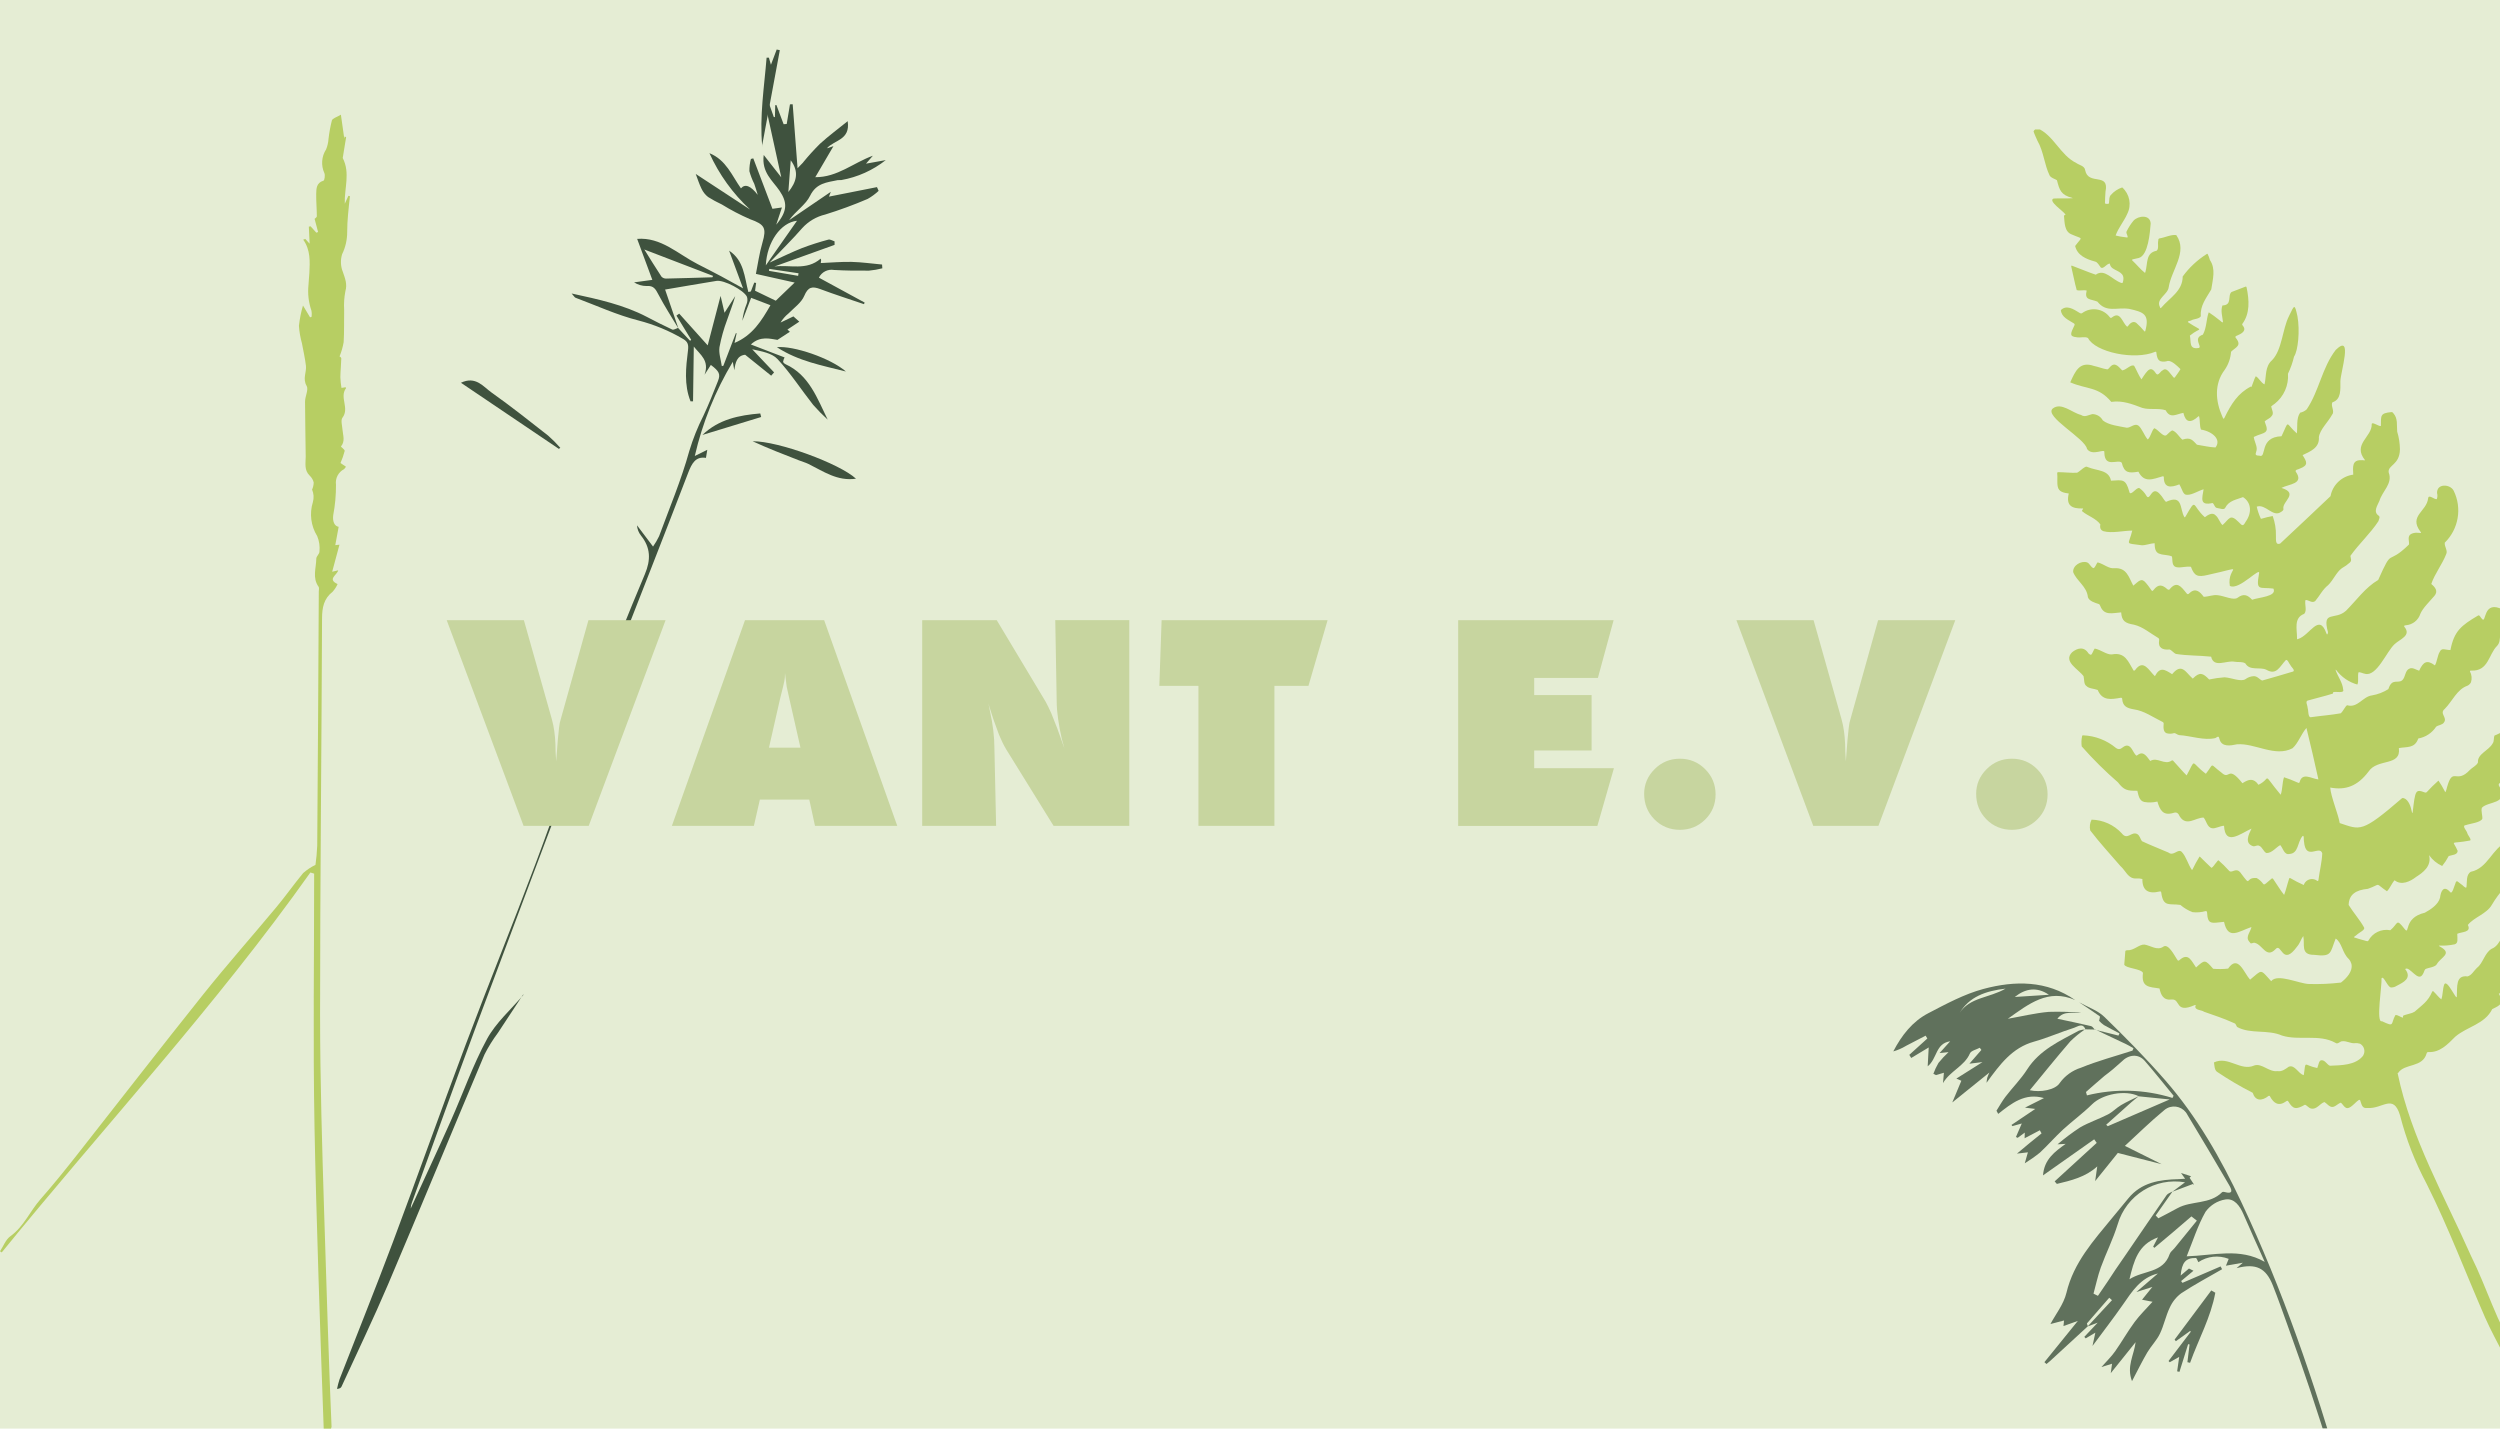
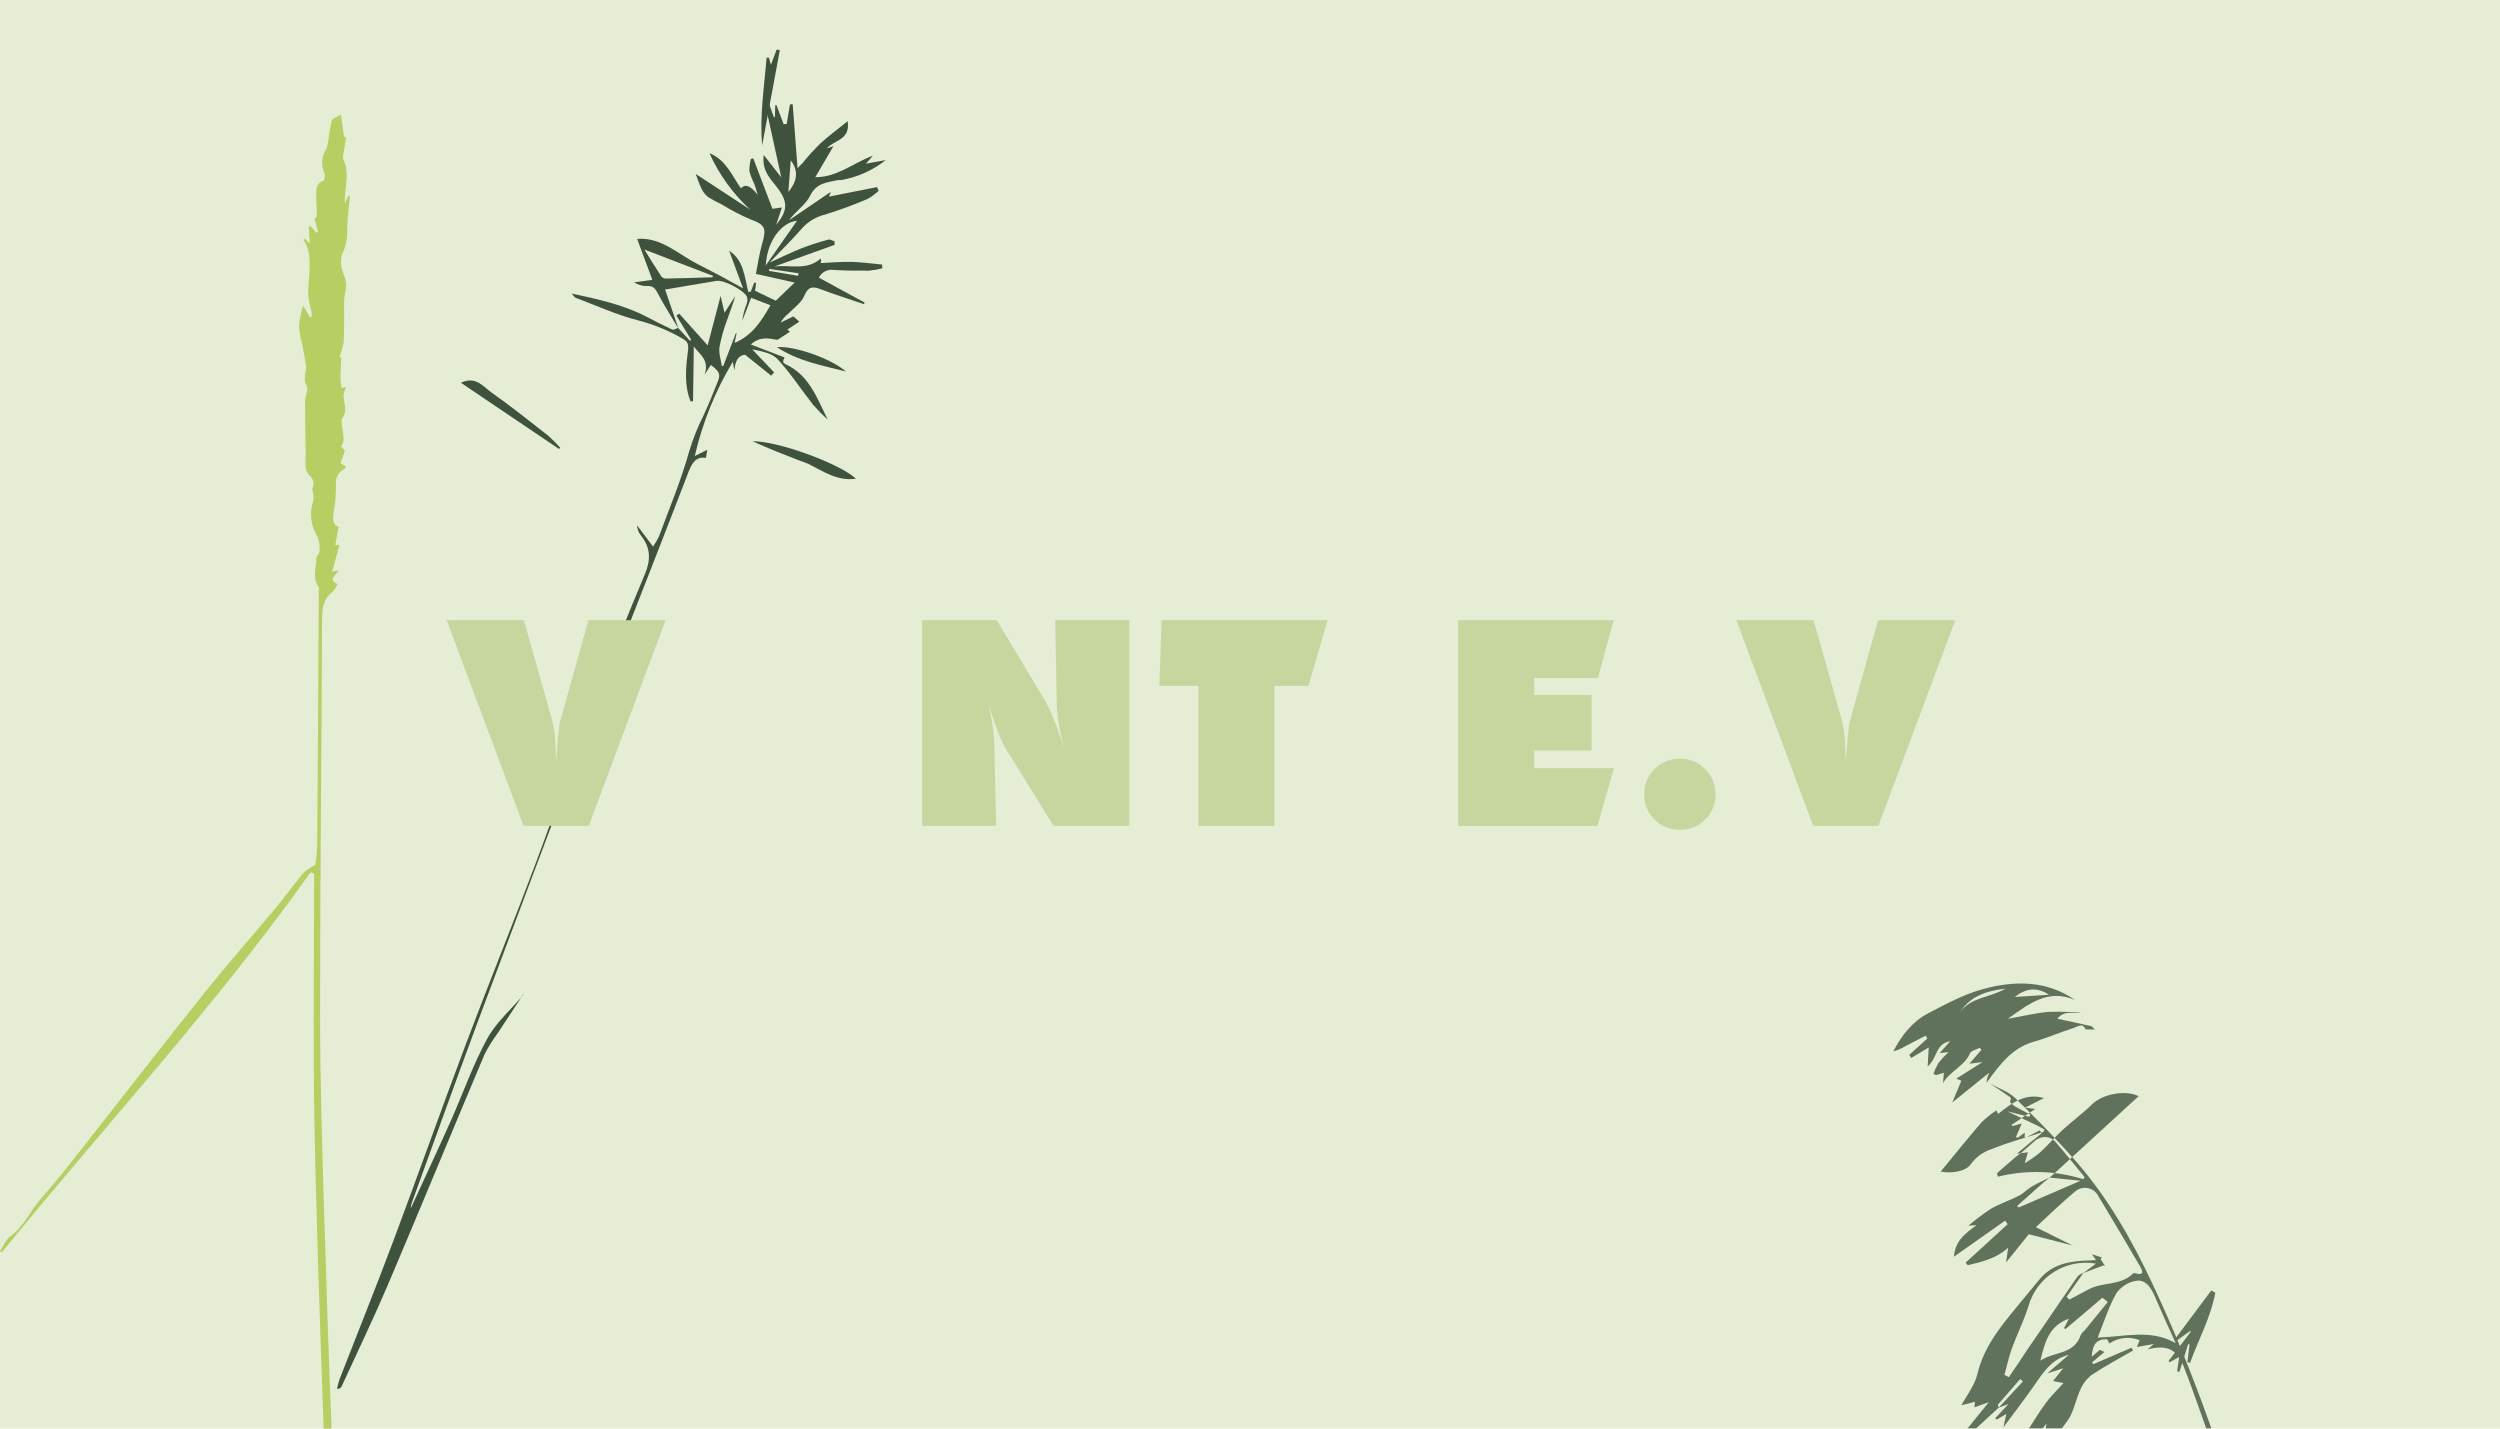
<svg xmlns="http://www.w3.org/2000/svg" id="uuid-46214460-fd3f-4e13-8844-a658a9dc25ae" width="560" height="320" viewBox="0 0 560 320">
  <defs>
    <style>.uuid-aa50686d-e401-4461-8e9c-a302bf81b5fe{fill:#b7ce63;}.uuid-cc1b2c2b-a8bf-4d5b-b5c3-1508288e6eb1{fill:#3f523e;}.uuid-da601cc8-04ad-488f-a5d7-dce00ff9d5c5{isolation:isolate;}.uuid-a6147c78-4c0d-491e-9c51-0f9424ece052{opacity:.8;}.uuid-8556a135-4946-490a-977a-631e6737cedc{fill:#c7d59f;}.uuid-6b8fad9c-b980-4841-b44b-965a2f28e9ad{clip-path:url(#uuid-641658bb-fe76-4389-8192-e64753cbb1ca);}.uuid-96766923-885e-42bf-85b9-3c9e63d399c3{fill:#e5edd4;}.uuid-dcbf1429-3952-411b-9c39-2e1ffc494d06{fill:none;}</style>
    <clipPath id="uuid-641658bb-fe76-4389-8192-e64753cbb1ca">
      <rect class="uuid-dcbf1429-3952-411b-9c39-2e1ffc494d06" x="293" y="29" width="267" height="291" />
    </clipPath>
  </defs>
  <rect class="uuid-96766923-885e-42bf-85b9-3c9e63d399c3" width="560" height="320.01" />
  <g class="uuid-6b8fad9c-b980-4841-b44b-965a2f28e9ad">
    <g id="uuid-b957bf64-edd7-4449-9bff-3a43d960d529">
      <g id="uuid-7cac6346-3365-46a4-acbf-2c397ee2839b">
        <g id="uuid-fa4409dc-3827-4abb-8f67-cfdea8aef531" class="uuid-a6147c78-4c0d-491e-9c51-0f9424ece052">
          <g id="uuid-1df5e869-1afc-4491-87da-6eaf8353793f">
-             <path id="uuid-ad179c97-8e3f-4efc-846c-f641a30f726c" class="uuid-cc1b2c2b-a8bf-4d5b-b5c3-1508288e6eb1" d="M479.06,245.54c-3.01-1.48-8.12-.46-10.42,1.81-2.04,2.01-4.39,3.72-6.51,5.66-1.79,1.65-3.39,3.5-5.17,5.16-1.09,.88-2.23,1.68-3.41,2.41l.7-2.46-2.45,.29c1.13-.94,1.99-1.67,2.86-2.39s1.77-1.43,2.65-2.14l-.39-.7-3.41,1.79,.04-1.27-1.59,1.17-.39-.18,1.31-3.03-2.11,.59-.19-.27,5.32-3.58-2.31-.29,4.26-2.14c-4.27-1.24-7.25,1.16-10.25,3.54l-.39-.71c.67-1.05,1.27-2.16,2.03-3.15,1.58-2.06,3.45-3.92,4.84-6.1,2.81-4.38,7.31-6.37,11.6-8.69,.48-.17,.97-.26,1.48-.27l-.07-.04c-1.19,.79-2.3,1.69-3.32,2.69-3.13,3.63-6.13,7.36-9.1,10.97,2.35,.54,5.74-.06,6.72-1.63,1.17-1.62,2.83-2.81,4.74-3.41,3.73-1.53,7.67-2.57,11.51-3.82,.09-.03,.12-.22,.26-.54-.53-.3-1.05-.64-1.61-.9-2.32-1.11-4.65-2.2-6.97-3.3l-.04,.05,5.26,1.31,.22-.5c-1.16-.61-2.33-1.2-3.47-1.85-.39-.28-.76-.59-1.09-.95,.05-.35,.27-.92,.14-1.02-1.51-1.09-3.07-2.1-4.62-3.14,1.91,1.07,4.14,1.8,5.66,3.27,4.72,4.58,9.33,9.27,13.64,14.21,7.11,8.15,12.43,17.49,17.02,27.24,9.35,19.82,16.38,40.49,22.52,61.5,6.53,22.33,11.91,44.98,16.11,67.86,2.51,13.64,4.51,27.38,6.43,41.12,1.73,12.38,3.17,24.79,4.49,37.22,1.19,11.2,2.04,22.43,3.05,33.65,.35,3.88,.69,7.77,1.03,11.65,.04,.5,0,1.01,0,1.51l-.66,.08c-.23-1.33-.58-2.65-.69-3.98-1.03-12.96-1.86-25.93-3.09-38.87-1-10.64-2.35-21.25-3.74-31.85-1.82-13.75-3.67-27.51-5.83-41.21-1.38-8.77-3.21-17.48-5.08-26.17-1.86-8.69-3.88-17.34-6.07-25.95-5.04-19.88-11.05-39.47-18.04-58.76-1.1-3.06-2.17-6.12-3.37-9.14-1.54-3.88-3.78-4.97-8.11-3.82l1.41-1.22-3.79,.67,.62-1.53c-2.25-.89-4.79-.61-6.8,.74-.19-.33-.37-.94-.56-.94-2.28-.03-3.14,1.01-3.4,3.93l1.86-1.57,1.01,.5-2.77,2.31,.3,.4,8.55-3.68,.33,.63c-3.06,1.77-6.19,3.43-9.13,5.37-1.13,.83-2.02,1.95-2.59,3.22-.9,1.87-1.31,3.99-2.21,5.86-.72,1.5-1.97,2.74-2.82,4.18-1.15,1.95-2.14,4-3.43,6.44-1.27-3.31,.45-5.8,.81-8.73l-5.57,6.94,.29-2.11-2.37,.74c1.2-1.37,2.25-2.36,3.06-3.52,1.51-2.15,2.81-4.46,4.37-6.57,1.14-1.55,2.55-2.9,4.01-4.53l-2.35-.46,2.31-2.86-3.58,1.14,4.83-4.16c-3.92,.96-5.81,4.06-7.88,7.03-2.07,2.97-4.28,5.83-6.78,9.21l.64-2.98-2.16,1.28-.31-.34,3-3.18c-.96,.36-1.61,.61-2.26,.85,1.82-1.96,3.64-3.93,5.46-5.89l-.62-.54c-1.66,1.9-3.33,3.8-4.97,5.72-.08,.1,.12,.43,.19,.66-2.84,2.61-5.67,5.22-8.51,7.83-.24,.22-.51,.42-.76,.63l-.47-.41,7.49-9.24-3.22,1.15c.03-.32,.07-.68,.13-1.25l-3.05,.8c1.12-2.12,2.97-4.42,3.59-7.01,1.62-6.8,6.08-11.68,10.28-16.81,1.18-1.45,2.39-2.87,3.57-4.32,2.94-3.62,7.02-4.21,11.3-4.32,.42-.01,.84-.05,1.43-.09l-.92-1.29,2.25,.73-.33,.34,.97,1.48-.15,.05-.05-.14c-1.54,.58-3.08,1.16-4.62,1.74l2.83-2.11c-6.69-1.16-13.19,2.89-15.09,9.42-1.01,3.29-2.59,6.4-3.77,9.64-.69,1.91-1.1,3.92-1.64,5.88l.99,.49c.76-1.11,1.52-2.22,2.27-3.34,.56-.83,1.1-1.68,1.66-2.52,.89-1.31,1.8-2.61,2.69-3.91,2.92-4.27,5.82-8.55,8.77-12.79,.27-.39,.88-.55,1.33-.82l-3.78,5.38,.6,.63c1.43-.75,2.86-1.48,4.27-2.26,3.15-1.74,7.26-.79,10.02-3.6,.12-.07,.27-.09,.41-.05,2.3,.63,1.72-.55,1.05-1.7-3.06-5.21-6.11-10.42-9.25-15.58-.83-1.65-2.85-2.32-4.5-1.49-.26,.13-.5,.29-.71,.48-3.12,2.57-6,5.42-8.79,7.98l8.24,4.1-9.82-2.52-5.08,6.31,.47-3.29c-2.62,2.39-5.84,3.15-9.05,3.92l-.49-.57,9.42-8.62-.57-.8-11.46,8.08c.25-3.57,2.61-5.29,5.07-7.06l-1.82,.1c1.6-1.36,3.28-2.62,5.03-3.77,1.98-1.15,4.21-1.87,6.25-2.92,1.06-.54,1.92-1.48,2.95-2.09,1.29-.76,2.67-1.36,4.01-2.03-.57,.46-1.16,.91-1.71,1.39-1.88,1.67-3.76,3.35-5.63,5.03l.35,.33,13.87-5.99-6.92-.7m28.21,37.08c-1.6-3.56-3.23-7.11-4.77-10.69-.8-1.85-2.04-3.6-4.03-3.29-1.79,.29-3.4,1.29-4.46,2.77-1.73,3.04-2.79,6.46-4.22,9.97,6.15-.2,11.86-1.97,17.48,1.24m-20.66-36.72l.25-.49c-2.15-2.61-4.24-5.26-6.46-7.81-1.47-1.69-3.66-1.43-5.23,.21-1.21,1.12-2.48,2.18-3.8,3.16-1.4,1.18-2.76,2.4-4.14,3.6l.22,.76c6.31-1.57,12.94-1.37,19.15,.57m-3.25,31.24c-4.46,1.61-5.38,5.24-6.38,9.38,3.16-2.05,7.54-1.33,9.01-5.65,.17-.51,.72-.88,1.09-1.33,1.67-2.05,3.34-4.1,5-6.15-.52-.4-.87-.67-1.22-.95-1.42,1.21-2.83,2.43-4.25,3.64-1.34,1.14-2.7,2.27-4.05,3.4l-.27-.27,1.08-2.07" />
+             <path id="uuid-ad179c97-8e3f-4efc-846c-f641a30f726c" class="uuid-cc1b2c2b-a8bf-4d5b-b5c3-1508288e6eb1" d="M479.06,245.54c-3.01-1.48-8.12-.46-10.42,1.81-2.04,2.01-4.39,3.72-6.51,5.66-1.79,1.65-3.39,3.5-5.17,5.16-1.09,.88-2.23,1.68-3.41,2.41l.7-2.46-2.45,.29c1.13-.94,1.99-1.67,2.86-2.39s1.77-1.43,2.65-2.14l-.39-.7-3.41,1.79,.04-1.27-1.59,1.17-.39-.18,1.31-3.03-2.11,.59-.19-.27,5.32-3.58-2.31-.29,4.26-2.14c-4.27-1.24-7.25,1.16-10.25,3.54l-.39-.71l-.07-.04c-1.19,.79-2.3,1.69-3.32,2.69-3.13,3.63-6.13,7.36-9.1,10.97,2.35,.54,5.74-.06,6.72-1.63,1.17-1.62,2.83-2.81,4.74-3.41,3.73-1.53,7.67-2.57,11.51-3.82,.09-.03,.12-.22,.26-.54-.53-.3-1.05-.64-1.61-.9-2.32-1.11-4.65-2.2-6.97-3.3l-.04,.05,5.26,1.31,.22-.5c-1.16-.61-2.33-1.2-3.47-1.85-.39-.28-.76-.59-1.09-.95,.05-.35,.27-.92,.14-1.02-1.51-1.09-3.07-2.1-4.62-3.14,1.91,1.07,4.14,1.8,5.66,3.27,4.72,4.58,9.33,9.27,13.64,14.21,7.11,8.15,12.43,17.49,17.02,27.24,9.35,19.82,16.38,40.49,22.52,61.5,6.53,22.33,11.91,44.98,16.11,67.86,2.51,13.64,4.51,27.38,6.43,41.12,1.73,12.38,3.17,24.79,4.49,37.22,1.19,11.2,2.04,22.43,3.05,33.65,.35,3.88,.69,7.77,1.03,11.65,.04,.5,0,1.01,0,1.51l-.66,.08c-.23-1.33-.58-2.65-.69-3.98-1.03-12.96-1.86-25.93-3.09-38.87-1-10.64-2.35-21.25-3.74-31.85-1.82-13.75-3.67-27.51-5.83-41.21-1.38-8.77-3.21-17.48-5.08-26.17-1.86-8.69-3.88-17.34-6.07-25.95-5.04-19.88-11.05-39.47-18.04-58.76-1.1-3.06-2.17-6.12-3.37-9.14-1.54-3.88-3.78-4.97-8.11-3.82l1.41-1.22-3.79,.67,.62-1.53c-2.25-.89-4.79-.61-6.8,.74-.19-.33-.37-.94-.56-.94-2.28-.03-3.14,1.01-3.4,3.93l1.86-1.57,1.01,.5-2.77,2.31,.3,.4,8.55-3.68,.33,.63c-3.06,1.77-6.19,3.43-9.13,5.37-1.13,.83-2.02,1.95-2.59,3.22-.9,1.87-1.31,3.99-2.21,5.86-.72,1.5-1.97,2.74-2.82,4.18-1.15,1.95-2.14,4-3.43,6.44-1.27-3.31,.45-5.8,.81-8.73l-5.57,6.94,.29-2.11-2.37,.74c1.2-1.37,2.25-2.36,3.06-3.52,1.51-2.15,2.81-4.46,4.37-6.57,1.14-1.55,2.55-2.9,4.01-4.53l-2.35-.46,2.31-2.86-3.58,1.14,4.83-4.16c-3.92,.96-5.81,4.06-7.88,7.03-2.07,2.97-4.28,5.83-6.78,9.21l.64-2.98-2.16,1.28-.31-.34,3-3.18c-.96,.36-1.61,.61-2.26,.85,1.82-1.96,3.64-3.93,5.46-5.89l-.62-.54c-1.66,1.9-3.33,3.8-4.97,5.72-.08,.1,.12,.43,.19,.66-2.84,2.61-5.67,5.22-8.51,7.83-.24,.22-.51,.42-.76,.63l-.47-.41,7.49-9.24-3.22,1.15c.03-.32,.07-.68,.13-1.25l-3.05,.8c1.12-2.12,2.97-4.42,3.59-7.01,1.62-6.8,6.08-11.68,10.28-16.81,1.18-1.45,2.39-2.87,3.57-4.32,2.94-3.62,7.02-4.21,11.3-4.32,.42-.01,.84-.05,1.43-.09l-.92-1.29,2.25,.73-.33,.34,.97,1.48-.15,.05-.05-.14c-1.54,.58-3.08,1.16-4.62,1.74l2.83-2.11c-6.69-1.16-13.19,2.89-15.09,9.42-1.01,3.29-2.59,6.4-3.77,9.64-.69,1.91-1.1,3.92-1.64,5.88l.99,.49c.76-1.11,1.52-2.22,2.27-3.34,.56-.83,1.1-1.68,1.66-2.52,.89-1.31,1.8-2.61,2.69-3.91,2.92-4.27,5.82-8.55,8.77-12.79,.27-.39,.88-.55,1.33-.82l-3.78,5.38,.6,.63c1.43-.75,2.86-1.48,4.27-2.26,3.15-1.74,7.26-.79,10.02-3.6,.12-.07,.27-.09,.41-.05,2.3,.63,1.72-.55,1.05-1.7-3.06-5.21-6.11-10.42-9.25-15.58-.83-1.65-2.85-2.32-4.5-1.49-.26,.13-.5,.29-.71,.48-3.12,2.57-6,5.42-8.79,7.98l8.24,4.1-9.82-2.52-5.08,6.31,.47-3.29c-2.62,2.39-5.84,3.15-9.05,3.92l-.49-.57,9.42-8.62-.57-.8-11.46,8.08c.25-3.57,2.61-5.29,5.07-7.06l-1.82,.1c1.6-1.36,3.28-2.62,5.03-3.77,1.98-1.15,4.21-1.87,6.25-2.92,1.06-.54,1.92-1.48,2.95-2.09,1.29-.76,2.67-1.36,4.01-2.03-.57,.46-1.16,.91-1.71,1.39-1.88,1.67-3.76,3.35-5.63,5.03l.35,.33,13.87-5.99-6.92-.7m28.21,37.08c-1.6-3.56-3.23-7.11-4.77-10.69-.8-1.85-2.04-3.6-4.03-3.29-1.79,.29-3.4,1.29-4.46,2.77-1.73,3.04-2.79,6.46-4.22,9.97,6.15-.2,11.86-1.97,17.48,1.24m-20.66-36.72l.25-.49c-2.15-2.61-4.24-5.26-6.46-7.81-1.47-1.69-3.66-1.43-5.23,.21-1.21,1.12-2.48,2.18-3.8,3.16-1.4,1.18-2.76,2.4-4.14,3.6l.22,.76c6.31-1.57,12.94-1.37,19.15,.57m-3.25,31.24c-4.46,1.61-5.38,5.24-6.38,9.38,3.16-2.05,7.54-1.33,9.01-5.65,.17-.51,.72-.88,1.09-1.33,1.67-2.05,3.34-4.1,5-6.15-.52-.4-.87-.67-1.22-.95-1.42,1.21-2.83,2.43-4.25,3.64-1.34,1.14-2.7,2.27-4.05,3.4l-.27-.27,1.08-2.07" />
            <path id="uuid-93c896ae-c7cb-4470-b695-b672e5bd5bc0" class="uuid-cc1b2c2b-a8bf-4d5b-b5c3-1508288e6eb1" d="M467.14,230.59c-.62-1.58-1.78-.6-2.53-.37-3.02,.95-5.94,2.26-8.99,3.11-4.92,1.37-7.65,5.12-10.64,9.22,.03-.38,.09-.75,.16-1.12,.1-.34,.26-.66,.48-1.18l-8.31,6.7,2.03-4.86-1.12-.48,5.86-3.7-2.94,.36,2.69-3.08-.36-.49c-.76,.41-1.94,.64-2.21,1.27-1.23,2.87-4.46,3.93-6.03,6.65l.2-2.32-1.77,.52-.59-.28c.31-.85,.69-1.67,1.15-2.45,.69-.85,1.44-1.66,2.25-2.41l-2.01,.21,2.38-2.64c-3.32,.48-2.87,3.87-5.04,5.61l.23-4.23-3.92,2.36-.43-.7,4.04-3.66-.38-.64c-1.46,.75-2.92,1.5-4.37,2.27-.9,.55-1.87,.97-2.88,1.26,1.88-3.61,4.31-6.72,7.83-8.55,4-2.08,8.08-4.3,12.39-5.45,7.02-1.88,14.14-1.94,20.53,2.5-6.05-2.65-10.39,.86-15.09,4.19,3.25-.57,6.18-1.29,9.15-1.55,2.45-.08,4.89-.01,7.33,.21-1.79,.24-3.86-.64-5.38,1.33,2.62,.56,5.09,1.07,7.54,1.65,.34,.08,.58,.54,.87,.82l.04-.05-2.24-.05,.07,.04Zm-8.18-7.76c-2.73-1.85-5.26-1.41-7.65,.49l7.65-.49m-20.06,4.13c2.34-3.62,6.76-3.4,10.35-5.51-4.48,.53-8.11,1.79-10.34,5.51" />
          </g>
          <path id="uuid-b3c70c22-862d-4c4a-8442-d1b3b6b3a604" class="uuid-cc1b2c2b-a8bf-4d5b-b5c3-1508288e6eb1" d="M489.98,305.12l.48-3.96-.32-.07-1.94,6.2-.52-.11,.46-3.24-2.12,1.2-.27-.27,4.98-6.55-.12-.2-3.22,2.31-.28-.36,8.22-11.01,.9,.51c-1.01,5.54-3.78,10.46-5.65,15.7l-.61-.14" />
        </g>
-         <path id="uuid-453d8baa-7812-413b-a339-b5b98d4931cb" class="uuid-aa50686d-e401-4461-8e9c-a302bf81b5fe" d="M537.19,240.33c1.45-2.19,5.45-1.11,6.37-4.35,.06-.21,.17-.33,.39-.32,2.56,.14,4.28-1.68,6.04-3.45,2.66-2.26,6.6-2.79,8.27-6.17,1.82-.87,2.69-1.26,1.48-3.48,1.15-.36,3.03-.36,3.41-1.8-.22-1.34,1.96-15.12-.55-13.27-2.18,.9-2.23,4.19-4.49,5.05-1.58,.95-1.9,3.22-3.25,4.24-.69,.62-1.15,1.65-2.12,1.94-2.7-.38-2.3,2.34-2.41,4.48-.01,1.2-2.21-4.15-2.84-2.64-.35,1.02-.27,2.28-.63,3.3-.65-.48-1.2-1.28-1.8-1.82-.13-.07-.19,0-.27,.13-.88,2.12-2.21,2.95-3.93,4.46-.35,.21-.73,.35-1.12,.43-.41,.14-.94,.23-1.38,.43-.21,.11,.03,.47-.13,.46-.52-.09-1.12-.66-1.66-.57-1.12,1.97-.07,2.78-3.01,1.37-1.42,.56,.06-8.29-.1-9.59,.47-.84,1.41,2.25,2.27,2.03,.39-.01,.76-.13,1.08-.34,1.61-.83,3.52-1.71,1.95-3.78,.97-.82,2.92,3.15,3.97,1.12,.26-.36,.26-.81,.57-1.12,.72-.34,2.24-.42,2.57-1.13,.9-1.54,3.43-2.28,.92-3.77-.18-.12-.78-.36-.27-.36,1.11,.05,2.23-.05,3.32-.28,.85-.26,.6-1.12,.59-2.36,.95-.47,3.24-.25,2.37-1.98,1.33-1.71,4.22-2.47,5.37-4.5,.83-1.41,1.8-2.72,2.9-3.92,.15-.34-.2-1.12-.09-1.67,2.28-.73,2.66-1.95,2.9-4.45,.48-2.59,2.64-5.07,1.59-7.8-1.92-.09-2.38,2.86-3.85,3.69-3.4,1.44-4.28,5.94-8.15,6.74-1.13,.66-.81,2.34-.99,3.49-.27,.29-.89-.6-1.19-.71-.58-.37-1.05-1.21-1.3-.1-.26,.53-.69,2.48-1.16,1.85-1.44-1.62-2.09-.2-2.26,1.29-.4,1.53-2.1,2.63-3.41,3.35-4.91,1.13-3.28,5.19-4.52,3.64-2-2.53-1.36-1.22-3.21,.28-1.97-.38-3.96,.57-4.91,2.34-.15,.22-.39,.08-.62,.03-.85-.26-1.76-.46-2.58-.76-.08-.19,.44-.4,.58-.56,.57-.56,2.01-1.14,1.64-1.69-.86-1.58-2.24-3.12-3.44-5.02,.07-2.37,1.64-3.36,4.3-3.61,3.21-1.12,1.36-1.44,4.28,.54,.68-.65,1.06-1.76,1.71-2.46,1.53,1.22,3.48,.31,4.88-.79,1.39-.89,3.48-2.33,2.85-4.84,.74,1.06,1.75,1.9,2.93,2.43,.56-.69,1.05-1.44,1.47-2.23,.66-.24,1.99-.22,2-1.15-1.1-2.65-1.95-1.41,2.79-2.33,.39-.21-.58-1.27-.62-1.62-.1-.57-1.39-1.75-.31-1.83,.98-.36,3.23-.54,3.66-1.41,.08-.74-.33-1.73-.1-2.47,1.4-1.51,6.05-.78,3.99-4.66-.41-.6-.19-.79,.38-1.08,3.62-2.23,.57-3.42,2.14-4.96,.68-.51,1.28-1.12,1.75-1.83,0-.08-.03-.15-.09-.2-1.4-1.05-.44-2.82-.93-4.13-.58-1.6-3.31,.34-4.39,.67-.26,.49-.04,1.27-.43,1.78-.92,1.65-3.46,2.34-3.29,4.24-.29,.74-1.27,1.12-1.81,1.69-3.13,3.37-3.79-.93-5.14,3.94-.07,.35-.18,.7-.33,1.03-.04,.02-.08-.05-.13-.14-.43-.84-.91-1.65-1.44-2.44-.93,.82-1.81,1.69-2.65,2.61-.11,.09-.27,.11-.4,.05-2.07-.77-2.15-.59-2.72,4.41-.09,.68-.26-.48-.34-.68-.19-.93-.89-2.54-2.01-2.48-9.21,7.96-9.37,7.11-14,5.61-.25-1.78-2.05-6.11-2.12-7.96,3.44,.65,6.11-.31,8.58-3.58,2-3.02,7.34-1.09,6.79-5.26,1.83-.34,3.56,.12,4.35-2.15,1.64-.29,3.08-1.24,3.99-2.63,.51-.4,1.39-.37,1.77-.97,.82-1.12-1.11-2,.16-3.02,1.7-1.7,2.74-4.38,5.07-5.19,.35-.16,.63-.43,.81-.77,.26-.8,.18-1.68-.22-2.42-.03-.17,.08-.22,.27-.21,3.89,.2,3.9-3.67,5.79-5.52,.28-.3,.47-.67,.55-1.07,.21-1.42,.33-2.85,.35-4.28,.54-.93,1.5-1.96,.52-2.72-4.7-2.51-3.76,3.3-4.79,2.01-.3-.24-.54-.98-.88-.75-3.78,2.24-5.36,3.46-6.19,7.73-1.2,0-1.95-.63-2.42,.45-.46,.72-.59,2.24-1.06,2.99-1.73-1.3-2.58-.88-3.53,1.19-.63-.16-1.48-.83-2.17-.47-1,.39-.86,1.88-1.59,2.58-.97,.9-2.31-.6-3.13,2.01-1.12,.71-2.36,1.18-3.67,1.41-2.07,.24-3.23,2.92-5.57,2.2-.38,.17-.91,1.35-1.4,1.8-2.2,.4-4.4,.55-6.78,.89-.62-.03-.46-1.58-.67-2.06,.01-.62-.57-1.44,0-1.67,1.99-.57,3.84-.99,5.64-1.56,.12-.1-.04-.31,.16-.33,.54-.19,2.47,.32,2.17-.54-.14-1.66-1.18-2.88-1.7-4.4-.02-.12,.04-.12,.14,0,1.18,1.57,2.84,2.71,4.73,3.24,.37-.73,0-1.92,.26-2.74,.34-.1,1,.26,1.42,.32,2.65,.77,4.87-5.02,6.67-6.63,1.16-1.11,3.83-1.92,2.18-3.89-.18-.27,.06-.29,.34-.34,1.51-.12,2.8-1.14,3.25-2.58,.57-1.33,2.13-2.8,3.15-4.01,.86-1.03,.22-1.88-.71-2.66,.75-2.25,2.45-4.38,3.33-6.66,.43-.81-.42-1.69-.31-2.59,3.1-3.04,3.91-7.73,2-11.63-.75-1.52-3.8-1.71-3.73,.51,.13,.45,.11,.92-.05,1.35-.55,.19-1.83-1.2-1.95-.15-.32,2.93-4.32,3.9-1.79,7.35,.56,.66-.19,.31-.62,.35-.51-.04-1.02,.06-1.47,.31-.86,.59-.26,1.67-.42,2.34-5.13,4.98-3.47,.28-6.88,7.92-2.9,1.7-4.84,4.52-7.2,6.89-2.5,2.28-5.42-.24-4.05,4.8-.01,.29-.17,.83-.36,.25-1.65-4.63-3.7,.49-6.34,1.29-.17,.09-.25,.07-.23-.12,.03-2.05-.82-4.61,1.61-5.52,.68-.75,.04-2.14,.28-3.09,.63-.1,1.44,.8,2.17,.24,1-1.17,1.66-2.61,2.93-3.6,1.15-1.13,1.82-2.88,3.05-3.77,.65-.36,1.26-.79,1.8-1.28,.48-.44,.17-.95,.11-1.48,1.93-2.72,4.47-5,6.29-7.79,.14-.54,.43-.92,.04-1.22-1.3-.88-.26-2.27,.18-3.33,.61-2.13,3.04-3.87,2.07-6.34-.27-1.7,2.45-1.61,2.52-5.18-.02-1.35-.22-2.69-.62-3.98-.12-1.39,.19-2.93-.83-4.08-.17-.19-.23-.32-.47-.29-2.57,.24-2.31,.8-2.35,3.11-.37,.18-1.98-1.04-2.05-.44,.12,2.92-4.4,4.51-1.49,8.11-.14,.09-.55-.05-.75-.01-2.21-.11-1.98,1.51-1.9,3.24-2.56,.34-4.62,2.28-5.09,4.82-3.72,3.56-7.52,7.08-11.27,10.61-1.18,.46-.91-1.02-.96-1.74,.04-1.51-.21-3-.72-4.42-.84,.15-1.68,.35-2.5,.6h-.16c-.4-.87-.71-1.77-.92-2.7,2-.71,3.63,2.55,5.5,1.15,.24-.17,.56-.37,.47-.67-.31-1.66,3.54-3.44-.43-4.68,1.7-.9,5.18-.84,3.18-3.67-.12-.47,.65-.44,.94-.66,1.96-.73,1.59-1.49,.61-3.01,1.75-.83,3.84-1.66,3.65-4.02,.22-1.72,2.05-3.34,2.99-5.09,.62-.72-.43-2,.06-2.73,1.97-.62,1.77-2.84,1.77-4.71,0-1.93,2.92-10.9-1.05-7.01-3.08,4-3.72,9.21-6.5,13.31-.41,.37-.92,.63-1.46,.74-.92,1.24-.55,3.27-.74,4.65-2.71-2.4-1.59-3.2-3.44,.63-5.13,.18-3.2,5.03-4.97,4.35-1.41,0-.57-.68-.58-1.53-.01-.88-.57-1.77-.66-2.66,.56-.27,1.14-.5,1.73-.68,1.57-.52,1.32-1.12,.71-2.78,.39-.46,1.25-.69,1.57-1.25,.54-.48,.08-1.34-.12-2.12,.25-.22,.52-.42,.79-.6,2.05-1.61,3.17-4.13,2.98-6.73,.59-1.23,1.05-2.52,1.36-3.85,.91-1.29,1.34-5.84,.76-9.05-.64-2.83-.65-2.59-1.88-.05-1.55,3.12-1.53,7.53-3.78,9.89-1.66,1.44-1.27,3.58-1.71,5.44-.75-.31-1.26-1.44-1.96-1.82-.2,.35-.36,.72-.48,1.11-.15,.4-.3,.83-.46,1.21-.06,.12-.11,.08-.17-.01-2.9,1.49-4.39,3.88-5.94,7.06-.23,.41-.34-.18-.48-.42-1.48-3.36-1.83-7.22,.57-10.39,.83-1.2,1.32-2.6,1.42-4.05,1.03-1.03,2.51-1.32,1.05-3.12-.22-.24,.01-.41,.33-.51,.95-.4,2.24-1.08,1.22-2.25-.04,0-.16-.34-.09-.33,1.77-2.39,1.56-5.35,.98-8.17-.03-.11-.08-.25-.23-.21-1.04,.39-2.03,.78-3.15,1.21-.97,.78,.26,2.95-2.04,3.01-.45,1.19,0,2.45,.12,3.7-.09,.35-.65-.39-.87-.47-.73-.6-1.5-1.16-2.29-1.68-.04,.02-.07,.08-.09,.16-.47,1.38-.43,3.39-1.25,4.83-2.35,.79-.11,2.64-.89,2.98-2.3,.39-1.71-1.33-2.02-2.77,2.57-2.12,3.15-.61-.41-2.99-.19-.32,.54-.26,.7-.41,.67-.38,1.77-.29,2.16-.93-.2-2.4,1.24-4.09,2.34-6.01,.32-2.22,1.06-4.59-.3-6.58-.13-.48-.31-.95-.53-1.39-.07-.01-.14,0-.2,.05-2.09,1.32-3.91,3.02-5.37,5.02-.02,3.28-2.84,4.7-4.81,7-.18,.22-.24,.03-.31-.2-.89-1.79,1.74-2.72,1.98-4.36,.58-3.92,4.36-7.92,1.7-11.71-1.18-.16-2.48,.54-3.79,.75-.25,.07-.24,.29-.25,.53-.17,.63,.2,1.81-.37,2.23-2.49,.48-1.94,2.8-2.51,4.78-.03,.09-.06,.15-.11,.16-1.01-.77-1.84-1.86-2.85-2.8-.13-.13,.07-.18,.17-.23,.4-.11,.93-.19,1.3-.29,2.14-.57,2.52-5.74,2.68-7.73-.11-2.04-2.75-1.79-3.84-.64-.59,.71-1.1,1.49-1.51,2.33-.26,.42,.08,.67,.16,1.14,.18,.49-.29,.25-.58,.24-.7-.07-1.39-.2-2.08-.38,.56-1.64,1.9-3.22,2.6-4.84,1.02-2.01,.55-4.44-1.13-5.93-.99,.33-1.87,.92-2.55,1.7-.39,.39-.34,1.08-.4,1.72,.01,.14-.09,.26-.24,.27-.02,0-.04,0-.06,0-.23-.04-.57,.08-.61-.21,.02-.83,.05-1.69,.12-2.54,.91-4.42-3.86-1.26-4.56-4.8-.11-.97-1.32-1.13-1.99-1.61-3.64-1.79-5.09-6.32-8.77-7.81-.26,.21-.71,.41-.8,.74,.22,.7,.58,1.37,.86,2.06,1.43,2.47,1.54,5.38,2.76,7.84,.38,.56,1.07,.68,1.62,1.02,.56,2.17,.88,3.32,3.39,3.95l.16,.08c-1.34,.11-2.91,0-4.29,.08-1.39,.52,2.3,2.9,2.64,3.56,.09,.15-.31,.12-.32,.32,.14,1.46,.08,3.55,1.7,4.15,2.65,1.19,2.46,.36,.8,2.6,.48,2.11,2.48,2.95,4.43,3.48,.62,.14,.85,.77,1.3,1.32,.48,.46,1.21-.61,1.77-.8,.08-.03,.17-.1,.25-.04,.05,.06,.05,.2,.09,.3,.1,.31,.31,.57,.58,.75,1.16,.8,2.86,.96,2.28,3.05-.05,.31-.21,.23-.36,.22-2.12-.74-3.72-3.29-5.73-1.85-1.8-.6-3.47-1.34-5.28-2-.2-.08-.24,.02-.2,.21,.49,2,.72,3.49,1.22,5.24,.67,.22,1.47-.09,2.23,.1-.56,2.22,.83,1.85,2.4,2.48,2.02,2.56,4.29,1.22,7.09,1.62,3.2,.72,4.68,1.15,3.64,4.96-.03,.12-.09,.15-.18,.09-.57-.69-1.19-1.33-1.85-1.92-.76-.51-1.46,.16-1.91,.81l-.16,.04c-1.03-.89-1.47-3.46-3.24-2.15-.25,.2-.4,.31-.61,.05-1.44-1.95-4.19-2.37-6.16-.95-.24,.21-.49,.05-.73-.1-1.25-.77-2.81-1.79-4.07-.55,.13,1.61,1.74,2.22,2.95,3,.13,.09,.17,.26,.1,.39-.81,1.75-1.32,2.52,.48,2.69,.71,.17,1.98-.21,2.55,.18,1.6,3.16,10.43,5.05,15.05,3.08,.11-.02,.23-.05,.25,.11,.1,.95,.28,1.78,1,2.02,.52,.12,1.07,.09,1.57-.09,.92-.09,2.21,1.21,2.84,1.84-.33,.63-.86,1.25-1.27,1.87-.29,.22-.44-.28-.66-.48-.55-.58-1.2-1.87-2.05-1.12-.45,.12-1,1.35-1.45,.77-1.2-1.82-1.8-1.1-3.31,1.26-.62-.87-1.1-2.12-1.64-3.05-.74-.39-1.67,.89-2.67,1.04-.7-.67-1.56-1.99-2.64-.86-.25,.23-.38,.52-.68,.63-1-.14-2.04-.57-3.03-.78-3.21-1.1-4.16,1.18-5.29,3.68,3.65,1.6,6.32,.9,9.19,4.38,2.49-.37,4.68,.49,6.96,1.35,1.71,.5,3.61-.02,5.23,.53,1.01,1.98,2.43,.82,3.96,.58,.51,2.19,1.62,2.36,3.35,.79,.08-.05,.14-.06,.17-.01,.25,.92,.07,2.1,.43,2.96,2.6,.43,4.62,2.26,3.24,4.01-1.39-.07-2.7-.39-4.15-.62-.94-.95-1.39-1.78-3.26-1.13-.74-.6-1.28-1.7-2.19-2.06-.3-.06-1.01,.73-1.37,1.04-.72,.55-1.91-1.32-2.75-1.55-.61,.65-.78,1.91-1.44,2.53-.8-.84-1.28-2.51-2.15-3.15-.85-.5-1.66,.52-2.54,.52-1.7-.35-4.1-.58-5.39-1.65-.46-.86-1.36-1.4-2.34-1.41-.83,.16-1.65,.8-2.54,.19-2.02-.49-4.42-2.92-6.32-1.44-2.08,1.75,7.28,6.69,7.67,9.06,1.21,1.76,4.12-.31,3.88,.8,.05,3.61,3.09,1.37,3.9,2.29,.56,2.33,1.6,2.36,3.73,2,1.32,2.62,3.26,1.66,5.42,1.04,.1-.03,.21,.01,.27,.1-.04,2.51,1.47,2.51,3.48,1.7,.72,1.2,.79,2.46,1.81,2.34,1.07,.03,2.56-.96,3.62-1.23-.36,2.11-.9,3.72,2.01,3.07,.43,.27,.43,1.08,1.07,1.13,.52,.05,1.51,.52,1.77-.07,.83-1.63,2.54-1.82,3.98-2.38,1.9,1.21,2.02,3.54,.59,5.52-.61,1.13-.78,.87-1.54,.09-1.98-1.99-2.06-.75-3.64,.65-.58-.47-.88-1.63-1.49-2.12-.76-.88-1.78-.14-2.47,.36-2.97-2.64-1.78-4.58-4.33-.15-.06,.06-.14,.22-.24,.15-1.13-1.84-.24-5.24-4.14-3.43-.47-.41-.79-1.16-1.25-1.62-2.05-2.47-2.29,1.93-3.21,.11-.38-.62-.88-1.15-1.47-1.57-.68-.35-2.06,2.09-2.3,.73-.79-2.81-1.41-2.57-4.08-2.4-.48-2.48-3.1-2.17-5.22-3.05-.34-.19-.46-.07-.83,.14-.47,.3-1.01,.85-1.54,1.13-1.41,.07-2.75-.12-4.26-.13-.13,.01-.19,.07-.2,.18,.11,1.07-.07,2.22,.13,3.07,.21,1.19,1.42,1.39,2.46,1.53-.64,2.65,.59,3.44,3.21,3.35,.07,.17-.48,.53-.11,.7,1.05,.9,3.05,1.54,3.98,2.88-.18,.86,.12,1.31,.71,1.52,1.94,.52,4.43-.14,6.43-.14-.78,3.38-1.87,2.72,2.11,3.28,.87,.05,1.87-.4,2.9-.46,.03,.96,.07,2.12,1.19,2.4,.78,.29,1.86,.19,2.69,.57,.22,.92-.17,2.33,1.28,2.44,.86,.1,2.04-.28,2.98-.12,.75,2.08,1.52,2.35,3.71,1.83,9.41-2.05,4.23-1.95,5,2.44,2.1,1.18,7.17-4.79,6.52-2.61-.71,3.91,.22,2.82,3.24,3.22,.9,1.81-3.4,1.96-4.76,2.5-1.04-1.1-1.93-1.45-3.28-.44-.91,.64-2.9-.41-4.44-.58-1.08-.14-2.05,.34-3.13,.36-.78-1.05-1.76-2.08-3.08-.92-.44,.46-.57,.43-.92-.06-1.11-1.37-2.08-2.65-3.67-.66-.12,.14-.3,.03-.44-.03-1.19-1.08-2.04-1.23-3.13,.13-.3,.45-.46,.1-.69-.24-.26-.38-.63-.9-.93-1.23-1.09-1.4-1.63-.52-2.91,.51-1.03-1.86-1.43-4.06-4.22-3.91-1.27,.17-2.29-.9-3.77-1.31-.29,.27-.49,1.09-.91,1.3-.65-.18-.85-1.09-1.48-1.3-1.31-.41-3.22,.69-3.09,2.19,.77,2.01,3.06,3.18,3.3,5.61,.27,.88,1.56,1.26,2.38,1.52,.23,.08,.28,.2,.38,.43,.86,2.29,2.75,1.59,4.69,1.46,.12,1.94,.91,2.43,2.88,2.76,1.98,.47,3.59,1.89,5.42,2.97,.18,.11,.26,.33,.2,.54-.28,1.69,.81,2.2,2.32,2.04,.45,.09,.95,.82,1.46,1,2.54,.41,5.16,.32,7.87,.61,.62,2.63,3.39,.78,5.24,1.13,.73,.16,1.78-.08,2.44,.39,.99,1.73,3.26,.7,4.71,1.42,2.28,1.33,2.98-.77,4.38-2.21,.45-.05,.66,.82,.97,1.12,.14,.43,1.13,1.15,.65,1.47-2.4,.69-4.57,1.39-6.96,2.03-.66-.28-1.09-1.03-1.93-.98-.65,.04-1.28,.27-1.8,.66-1.02,.68-3.07-.3-4.68-.41-1.17,.08-2.32,.25-3.46,.49-1.4-1.44-2.1-1.78-3.67-.19-1.57-1.35-2.44-3.67-4.63-.99-1.69-1.09-2.71-1.72-3.86,.44-1.35-1.24-2.55-3.97-4.42-1.38-.08,.08-.23,.21-.35,.12-1.17-1.89-1.83-4.21-4.88-3.61-1.12,.09-2.44-1.04-3.82-1.32-.24,.29-.48,1-.74,1.34-.23,.16-.47-.08-.67-.26-1.02-1.64-2.53-1.17-3.67-.24-2.09,2.1,1.48,3.79,2.58,5.37,.18,.76,.02,1.79,.65,2.19,.54,.59,1.72,.57,2.51,.88,1.03,2.46,2.98,2.14,5.19,1.74,.15,0,.26,.03,.29,.2,.1,1.64,.96,2.12,2.62,2.4,2.32,.33,4.19,1.72,6.44,2.82,.13,.05,.22,.17,.24,.31-.07,.91-.13,1.92,.67,2.23,.54,.14,1.11,.13,1.64-.03,.34-.06,.73,.37,1.14,.44,2.66,.15,5.59,1.28,8.15,.66,.56-.37,.75-.53,.92,.28,.49,1.8,2.48,1.42,3.9,1.12,4.02-.32,8.56,2.96,12.45,.88,1.33-1.22,1.91-3.17,3.11-4.54,.94,3.86,1.83,7.62,2.68,11.53-1.6-.18-3.61-1.69-4.22,.63-.11,.29-.36,.09-.57,.01-.95-.43-1.92-.81-2.91-1.13-.42,1.16-.33,2.83-.75,3.92-4.42-5.31-1.89-3.69-4.98-2.23-1.07-1.57-2.19-1.27-3.59-.35-3.38-4.27-2.76-.56-4.68-2.37-2.83-2.1-1.54-2.24-3.51,.25-3.59-2.66-2.1-3.62-4.31,.37-1.03-1.02-1.97-2.17-2.99-3.26-.09-.11-.25-.14-.37-.06-1.6,1.12-3.17-.91-4.79,.09-.72-.89-1.5-2.43-2.86-1.31,0,.04-.31,.14-.29,.08-.76-.67-1.07-2.5-2.36-2.18-.78,.23-1.17,1.18-2.13,.52-2.09-1.75-4.7-2.76-7.43-2.86-.13,0-.19,.09-.21,.25-.15,.73-.17,1.49-.07,2.23,2.52,2.86,5.23,5.55,8.11,8.05,1.36,1.76,2.05,1.91,4.35,1.89,.25,.95,.38,2.24,1.55,2.51,.98,.17,1.98,.14,2.94-.1,.58,1.98,1.31,3.22,3.55,2.56,.82-.3,1.15,.09,1.47,.79,1.49,2.33,3.52,.23,5.33,.24,.63,.69,.8,2.23,1.9,2.39,.71,.15,1.73-.5,2.68-.56,.24,4.62,3.59,1.81,6.16,.64-.65,1.31-1.66,3.31,.39,3.96,.47,.06,.88-.34,1.32-.11,.72,.25,1.03,1.48,1.67,1.63,1.22,0,2.16-1.33,3.05-1.78,.58,.59,.87,2.25,2.03,1.99,2.12-.11,1.76-2.63,2.97-4.02,.4-.28,.21,.92,.32,1.2,.36,4.54,3.54,.68,4.09,2.69-.09,2.02-.6,3.94-.86,6.01-.04,.11-.09,.24-.25,.15-.83-.66-2.05-.52-2.71,.31-.14,.18-.25,.39-.33,.61-1.02-.45-2.02-.96-2.98-1.53-.11-.05-.23-.07-.28,.07-.42,1.26-.71,2.61-1.13,3.68-.88-1.09-1.55-2.28-2.43-3.54-.08-.11-.2-.23-.34-.14-2.63,2.26-1.1,1.23-3.37-.1-2.87-.26-.94,2.41-3.7-1.29-1.09-1.2-1.91,.47-2.59-.45-.71-.79-1.47-1.54-2.28-2.24-.15,.02-.3,.29-.45,.46-.39,.39-.67,1.04-1.13,1.23-.85-.76-1.69-1.67-2.54-2.47l-.12-.05c-.58,.94-1.11,1.9-1.58,2.9-.05,.07-.09,.09-.14,.07-.86-1.21-1.25-2.96-2.27-4.03-.87-.8-1.82,1.08-2.99,.15-1.99-.87-3.9-1.58-5.92-2.54-.36-.48-.48-1.28-1.07-1.6-1.31-.67-2.17,1.51-3.46-.17-1.75-1.89-4.18-2.99-6.75-3.05-.38,.75-.49,1.6-.3,2.42,2.11,2.76,4.48,5.33,6.76,7.97,1.19,1.03,1.71,2.91,3.57,2.79,.45-.04,.91,0,1.35,.11-.05,2.56,1.32,3.43,3.86,2.8,.23-.06,.35,.04,.37,.27,.44,3.36,1.89,2.36,4.28,2.74,.81,.69,1.73,1.24,2.72,1.62,.98,.12,1.98,.03,2.93-.24,.22,0,.33,.09,.33,.34,.16,2.7,.87,2.39,3.8,2.07,.9,4.19,3.25,2.13,6.14,1.16-.16,1-1.38,2.17-.56,3.19,.11,.16,.23,.3,.36,.44,.2,.14,.68-.2,.94-.09,1.79,.42,2.58,3.6,4.65,1.42,1.37-1.6,1.47,4.1,4.87-.63,.6-.68,.82-1.58,1.35-2.32,.41,1.9-.7,4.25,2.44,4.22,4.06,.51,3.52-.44,4.82-3.65,1.46,.99,1.43,3.19,2.95,4.6,.27,.31,.46,.67,.57,1.06,.39,1.69-1.13,3.27-2.34,4.2-2.37,.28-4.75,.39-7.14,.32-2.14-.02-7.11-2.45-8.49-.63-2.55-2.81-1.92-2.63-4.73-.34-1.39-1.54-2.68-5.73-4.92-2.48-1.11,.12-2.23,.14-3.35,.04-1.83-2.12-1.88-2.05-3.83-.29-.93-1.28-1.63-3.34-3.49-1.84-.24,.16-.31,.35-.57,.3-.12-.15-.23-.3-.32-.47-.45-.66-1.82-3.4-2.92-2.67-1.37,.98-2.83-.21-4.23-.45-1.21-.1-2.41,1.37-3.81,1.26-.21,.04-.45,0-.5,.22-.08,.88-.16,1.84-.24,3.01,.35,.87,3.7,.86,4.19,1.85-.43,3.23,1.34,3.14,3.7,3.49,.32,1.48,.88,2.73,2.77,2.47,2.01-.12,.65,3.21,5.12,1.26,.34-.16,.19,.16,.12,.41,.09,.75,1.42,.66,1.98,1.08,2.45,.89,4.15,1.37,6.78,2.57,.42,.12,.37,.64,.68,.87,3.01,1.61,6.74,.47,10,1.89,3.79,1.2,8.31-.4,11.95,1.62,.55,.46,1.05-.42,1.61-.35,.91-.09,1.85,.53,2.72,.44,.4-.05,.81,0,1.2,.12,.91,.51,1.24,1.66,.73,2.58-.03,.05-.06,.11-.1,.16-1.69,2.11-4.91,2.08-7.39,2.19-.65-.24-1.1-1.31-1.89-1.23-.58,0-.65,1.05-.94,1.74-3.16-.62-2.5-1.93-3.02,1.59-1.24-.28-1.96-2.4-3.35-1.89-.78,.53-1.52,1.17-2.56,.99-1.89,.27-3.48-1.84-5.18-1.26-3.07,1.38-5.83-2.21-9.03-.68,.12,.65,.09,1.68,.69,2.1,2.57,1.73,5.23,3.3,7.99,4.7,.57,1.83,2,1.93,3.57,.69,.13-.05,.27,0,.32,.13,0,0,0,.01,0,.02,.84,1.56,1.97,2.26,3.63,1.05,.19-.15,.34-.15,.46,.06,1.08,1.79,1.76,1.83,3.72,.72,.52,.17,.85,.77,1.41,.86,1.22,.27,1.93-1.12,2.95-1.46,.52,.31,.83,.77,1.34,1.01,.87,.41,1.54-.61,2.33-.87,.35,.22,.65,.83,.99,1.04,1.16,1.04,3.22-2.71,3.41-1.38,.35,1.09,.5,1.66,1.6,1.53,3.39,.26,5.77-3.34,7.28,1.68,1.36,5.32,3.36,10.46,5.95,15.31,4.87,9.72,8.72,19.92,13.07,29.89,1.3,2.96,2.88,5.79,4.35,8.68,.33,.62,.95,1.03,1.65,1.1,.42,.13,.85,.24,1.28,.33,.1-.71,.02-1.44-.23-2.11-4.38-6.7-6.6-14.57-10.17-21.73-5.96-13.45-13.41-26.35-16.44-40.91v-.07Z" />
      </g>
    </g>
  </g>
  <g id="uuid-0e71d742-9814-47f0-9399-247676f6e85b">
    <path id="uuid-bc3a0a8d-8647-460d-ad1c-dda5627cd22f" class="uuid-cc1b2c2b-a8bf-4d5b-b5c3-1508288e6eb1" d="M117.18,222.78c-1.88,2.86-3.78,5.71-5.64,8.57-1.14,1.53-2.15,3.15-3.01,4.85-7.24,17.14-14.31,34.35-21.59,51.47-3.29,7.73-6.94,15.29-10.44,22.93-.12,.26-.37,.46-1.01,.52,.15-.73,.34-1.46,.57-2.17,3.97-10.21,8.07-20.38,11.92-30.64,5.52-14.71,10.76-29.53,16.3-44.23,5.12-13.6,10.61-27.08,15.71-40.69,4.6-12.26,8.78-24.67,13.37-36.93,3.5-9.36,7.22-18.64,11.09-27.84,1.36-3.23,1.3-5.93-.86-8.64-.53-.66-.85-1.47-.9-2.31l3.59,4.76c.52-.74,.97-1.52,1.36-2.33,2.33-6.33,4.97-12.59,6.76-19.07,.82-2.72,1.87-5.35,3.15-7.88,1.2-2.53,2.22-5.15,3.26-7.76,.63-1.57,.32-2.21-1.58-3.65l-1.41,2.2c1.12-3.18-.9-4.42-2.41-6.31l-.17,12.27h-.56c-1.49-3.73-1.04-7.61-.57-11.44,.16-1.24-.04-1.92-1.07-2.52-3.13-1.85-6.5-3.24-10.01-4.15-4.82-1.22-9.41-3.34-14.1-5.09-.22-.08-.36-.37-.89-.96,6.08,1.32,11.67,2.54,16.83,5.23,1.88,.98,3.78,1.96,5.71,2.85,.31,.14,.86-.23,1.3-.37l2.7,2.9,.24-.25-3.3-5.4,.62-.45,6.38,7.11c.97-3.73,1.86-7.13,2.89-11.08l.88,3.78c.89-1.38,1.64-2.56,2.4-3.73-.5,1.83-1.24,3.57-1.83,5.36-.74,1.97-1.31,4-1.7,6.07-.2,1.36,.32,2.83,.52,4.25l.35-.08,2.81-7.32,.16,.06-.47,2.15c4.06-1.72,6.06-4.98,8.05-8.45l-4.33-1.66-1.97,5.14c.15-1.31,.48-2.6,.98-3.82,.19-.49,.21-1.04,.06-1.54-.69-1.5-5.19-3.84-6.83-3.57-3.82,.62-7.64,1.28-11.51,1.94l2.98,8.71c-1.5-2.52-3.11-4.99-4.47-7.59-.62-1.19-1.07-2.05-2.64-1.91-1,0-1.98-.28-2.82-.82l4.09-.56-3.4-9.18c5.35-.43,9.13,3.39,13.55,5.65,1.75,.9,3.51,1.79,5.25,2.72,1.66,.89,3.31,1.82,4.92,2.7l-3.12-8.43c3.35,2.19,3.43,5.91,4.31,9.26l.56-.13,.76-1.98,.42,.08-.24,1.74,4.64,2.24,4.23-4.07-8.68-1.94c.43-2.12,.76-4.61,1.46-6.99,.97-3.33,.5-4.09-2.79-5.27-2.17-.94-4.28-2.04-6.3-3.29-1.06-.49-2.09-1.05-3.08-1.67-.63-.49-1.13-1.13-1.47-1.85-.52-1.04-.86-2.17-1.3-3.32l12.16,7.97c-3.84-3.56-6.93-7.85-9.09-12.62,3.76,1.52,5.03,5.03,7.06,7.88q1.39-1.62,3.76,1.46c-.26-.83-.48-1.66-.78-2.48-.46-.9-.82-1.85-1.09-2.83-.01-.92,.1-1.85,.34-2.74l.53-.13,4.29,11.3,2.13-.3-1.28,3.86c2.6-3.09,2.49-5.03,.74-7.61-1.52-2.25-4.06-4.08-3.54-8.01l3.93,5.01-3.66-16.7,.78-.22,1.21,3.42h.25s.07-2.66,.07-2.66l.26-.04,1.62,4.3,.69-.05,.73-4.4,.61-.02,1.09,14.33,1.27-1.31-.04,.02c1.19-1.46,2.46-2.86,3.8-4.19,1.9-1.73,3.98-3.27,6.2-5.06,.64,4.28-3.04,4.19-4.66,6.08l1.47-.48c-1.44,2.46-2.76,4.71-4.07,6.95,4.96,.03,8.54-3.24,12.9-4.81l-1.54,1.78,4.43-.8c-2.9,2.29-6.31,3.82-9.95,4.47-.27,.05-.56-.03-.82,.02-2.41,.51-4.78,.63-6.18,3.5-.99,2.03-3.25,3.43-4.71,5.48l9.35-6.37-.41,1.08,10.75-2.13,.37,.84c-.75,.7-1.57,1.31-2.47,1.81-3.1,1.33-6.27,2.49-9.49,3.49-1.99,.47-3.79,1.54-5.16,3.05-2.19,2.52-4.59,4.86-7.31,7.72,2.82-1.28,5.01-2.36,7.28-3.26,1.93-.73,3.9-1.36,5.9-1.89,.39-.11,.92,.25,1.38,.39v.79s-13.49,4.85-13.49,4.85c3.42-.47,7.19,1.01,10.39-1.78,.05,.11,.08,.22,.09,.34-.01,.22-.04,.44-.08,.66,2.33-.1,4.62-.31,6.89-.26s4.56,.39,6.84,.59l.06,.85c-.98,.25-1.98,.43-2.98,.52-2.61,.03-5.23,0-7.83-.15-1.39-.25-2.78,.45-3.4,1.72l10.25,5.58c-.05,.12-.1,.24-.15,.36-3.27-1.12-6.56-2.16-9.8-3.38-1.81-.68-2.73-.49-3.58,1.52-.65,1.54-2.28,2.67-3.53,3.94-.71,.57-1.31,1.26-1.78,2.04l2.88-1.38,1.32,1.18-2.66,1.77,.55,.49-2.78,1.82c-1.6-.23-3.84-.97-5.96,1.03l7.55,2.9c-.16,.3-.28,.63-.33,.96,0,.18,.32,.46,.56,.57,5.28,2.41,7.06,7.61,9.43,12.41-1.15-1.05-2.24-2.16-3.26-3.32-2.68-3.4-5.04-7.08-7.97-10.24-1.28-1.38-3.65-1.76-5.68-2.2l4.9,5.17-.65,.74-5.83-4.69c-1.83,.2-2.19,1.71-2.43,3.46l-.34-1.88c-3.93,6.54-6.8,13.66-8.51,21.1l2.8-1.39-.3,1.81c-2.32-.37-3.17,1.24-3.98,3.34-5.38,14.03-10.88,28.01-16.36,42-2.28,5.84-4.68,11.63-6.9,17.5-8.07,21.34-16.1,42.7-24.09,64.06-4.93,13.24-9.68,26.56-14.51,39.84-.18,.45-.28,.93-.3,1.42,3-6.55,6.05-13.08,8.99-19.66,2.72-6.1,4.93-12.48,8.11-18.33,2-3.68,5.38-6.61,8.15-9.88l-.02-.04ZM159.58,62.11c.05-.1,.1-.21,.15-.31l-15.4-5.91c1.21,1.94,2.49,4.03,3.84,6.08,.28,.29,.67,.45,1.07,.43,3.45-.07,6.9-.19,10.35-.29m18.94-12.66c-3.61,.38-6.73,4.72-6.99,9.99l6.99-9.99m-1.94-6.44c1.76-2.17,2.53-4.44,.53-7.11l-.53,7.11m-4.27,17.22c-.02,.15-.05,.29-.07,.44l6.53,1.12,.09-.58-6.55-.98Z" />
    <path id="uuid-5aac3fa3-e0dd-495a-87b7-1ba407138476" class="uuid-cc1b2c2b-a8bf-4d5b-b5c3-1508288e6eb1" d="M191.73,107.23c-4.2,.6-7.31-1.67-10.63-3.3-.68-.33-1.42-.53-2.13-.81-3.49-1.35-6.98-2.71-10.39-4.28,5.72-.07,19.54,5.03,23.15,8.38" />
    <path id="uuid-42cbcb24-40a3-4372-8536-e1d25be22c43" class="uuid-cc1b2c2b-a8bf-4d5b-b5c3-1508288e6eb1" d="M125.19,100.55l-21.94-14.81c3.33-1.59,5.01,.89,6.9,2.22,4.31,3.05,8.46,6.35,12.62,9.61,.97,.86,1.89,1.77,2.74,2.74l-.32,.24" />
    <path id="uuid-5037f3a1-017b-4430-a419-ab031dc0d751" class="uuid-cc1b2c2b-a8bf-4d5b-b5c3-1508288e6eb1" d="M170.74,32.73c-.63-6.68,.45-13.23,.98-19.82h.51s.46,1.6,.46,1.6c.53-1.38,.91-2.4,1.29-3.42l.7,.15c-1.33,7.17-2.66,14.34-3.99,21.51l.04-.02" />
    <path id="uuid-f749976c-3b68-4a04-863d-b990339eb1e4" class="uuid-cc1b2c2b-a8bf-4d5b-b5c3-1508288e6eb1" d="M189.48,83.22c-5.24-1.35-10.62-2.28-15.46-5.45,3.67-.38,12.02,2.44,15.46,5.45" />
-     <path id="uuid-54c8f1b4-cd68-4987-8855-6138936b58a0" class="uuid-cc1b2c2b-a8bf-4d5b-b5c3-1508288e6eb1" d="M170.5,93.41l-13.16,4.02c3.67-3.53,8.23-4.42,12.96-4.82l.2,.8" />
  </g>
  <g id="uuid-8626ed9c-bacc-499b-b43d-294ad8e73c8a">
    <path id="uuid-95dad4a5-896b-492e-9c9d-3308a177f4da" class="uuid-aa50686d-e401-4461-8e9c-a302bf81b5fe" d="M69.53,195.43C48.34,225.32,23.46,252.18,.39,280.54l-.39-.25c.76-1.14,1.27-2.62,2.32-3.37,3.02-2.17,4.38-5.6,6.73-8.27,2.83-3.21,5.52-6.56,8.17-9.92,9.45-11.99,18.77-24.07,28.3-35.98,5.32-6.66,10.98-13.05,16.43-19.6,2.06-2.47,3.91-5.11,5.96-7.59,.84-.73,1.76-1.34,2.76-1.84,.2-1.43,.33-2.86,.39-4.3,.14-18.98,.26-37.95,.35-56.93,0-.36,.13-.82-.05-1.06-1.44-2-.53-4.19-.51-6.29,0-.53,.72-1.06,.71-1.59,.12-1.17-.05-2.36-.5-3.45-1.42-2.28-1.77-5.05-.98-7.61,.27-.93,.21-1.93-.17-2.82,.22-.5,.35-1.05,.36-1.6-.14-.58-.45-1.11-.89-1.52-1.29-1.25-.9-2.78-.9-4.29-.02-4.1-.15-8.2-.15-12.29,0-1.2,.84-2.7,.36-3.52-.95-1.64,.01-3.05-.16-4.53-.2-1.68-.58-3.33-.89-5-.36-1.29-.59-2.6-.68-3.93,.17-1.54,.47-3.07,.91-4.56l1.58,2.64,.33-.08c.08-.48,.07-.97-.03-1.45-.63-1.83-.85-3.78-.65-5.71,.03-.89,.16-1.78,.2-2.68,.12-2.57,.28-5.14-1.38-7.47l.47-.16,.97,1.07c-.06-1.26-.12-2.54-.18-3.82l.39-.08,1.29,1.43,.39-.15-.78-2.95c.05-.06,.5-.32,.5-.58,0-1.67-.17-3.34-.14-5,.03-1.2,.03-2.49,1.63-2.97,.24-.07,.41-1.23,.2-1.7-.79-1.72-.64-3.73,.39-5.32,.31-.76,.49-1.56,.54-2.37,.16-1.38,.41-2.75,.75-4.1,.16-.49,1.09-.73,2.02-1.29,.23,1.64,.49,3.46,.76,5.37,0-.04,.05-.27,.09-.5l.32,.17-.76,4.66c1.73,3.37,.34,6.76,.46,10.25l.81-1.78,.35,.08c-.15,1.42-.33,2.83-.44,4.25-.1,1.26-.19,2.52-.18,3.78,0,1.72-.38,3.43-1.14,4.98-.4,1.3-.34,2.7,.17,3.96,.5,1.46,1.03,2.72,.56,4.35-.26,1.36-.36,2.75-.27,4.14-.05,2.42,.04,4.84-.11,7.24-.19,1.1-.5,2.17-.92,3.2-.02-.02,.39,.21,.39,.43-.03,1.4-.19,2.81-.21,4.21,.03,.81,.11,1.61,.25,2.41l.94-.15c.04,.13,.09,.21,.07,.23-1.51,2.02,.83,4.47-.78,6.58-.44,.57-.07,1.79,0,2.71,.1,1.27,.65,2.56-.35,3.76-.04,.05,.89,.71,.84,.99-.24,.93-.56,1.83-.94,2.71l1.22,.82c-.11,.2-.26,.39-.42,.55-1.29,.66-2.01,2.07-1.81,3.5,.01,2.29-.19,4.57-.62,6.82-.17,1.39,.26,2.44,1.22,2.6-.25,1.35-.5,2.7-.76,4.11l.94-.11-1.63,6.06,1.35-.32c-.23,1.06-2.53,1.99-.14,3.08-.27,.63-.65,1.2-1.1,1.71-2,1.56-2.37,3.57-2.38,6-.11,29.54-.44,59.08-.44,88.62,0,14.91,.46,29.83,.92,44.74,.38,12.34,1.1,35.36,1.65,47.7-.02,.14-.06,.28-.12,.41h-1.64c-.7-18.97-1.71-48.6-2.06-67.54-.35-18.92-.08-37.85-.08-56.77l-.85-.26" />
  </g>
  <g class="uuid-da601cc8-04ad-488f-a5d7-dce00ff9d5c5">
    <path class="uuid-8556a135-4946-490a-977a-631e6737cedc" d="M100.07,138.92h17.28l6.27,22.21c.17,.68,.28,1.13,.32,1.34,.34,1.71,.51,3.67,.51,5.89l.13,2.18,.38-4.93c.08-.85,.17-1.7,.26-2.53,.08-.83,.21-1.48,.38-1.95l6.21-22.21h17.28l-17.22,46.08h-14.59l-17.22-46.08Z" />
-     <path class="uuid-8556a135-4946-490a-977a-631e6737cedc" d="M150.5,185l16.38-46.08h17.73l16.38,46.08h-18.43l-1.28-5.89h-11.07l-1.34,5.89h-18.37Zm28.8-17.54l-2.5-11.01-.58-2.62-.38-3.07c0,.81-.05,1.43-.16,1.86-.11,.43-.2,.85-.29,1.28l-.64,2.56-2.5,11.01h7.04Z" />
    <path class="uuid-8556a135-4946-490a-977a-631e6737cedc" d="M206.57,185v-46.08h16.7l10.94,18.24c.38,.68,.81,1.56,1.28,2.62,.34,.85,.79,1.98,1.34,3.39l1.6,4.48-.58-2.11c-.34-1.49-.62-2.98-.83-4.45-.21-1.47-.32-2.8-.32-4l-.32-18.18h16.58v46.08h-16.96l-10.62-17.15c-.56-.94-1.09-2.03-1.6-3.26-.34-.9-.77-2.07-1.28-3.52l-.9-2.82-.19-.7,.32,1.66c.68,3.03,1.02,5.85,1.02,8.45l.38,17.34h-16.58Z" />
    <path class="uuid-8556a135-4946-490a-977a-631e6737cedc" d="M259.69,153.64l.51-14.72h37.18l-4.29,14.72h-7.62v31.36h-17.02v-31.36h-8.77Z" />
    <path class="uuid-8556a135-4946-490a-977a-631e6737cedc" d="M326.63,185v-46.08h34.82l-3.52,12.93h-14.27v3.84h12.86v12.42h-12.86v3.97h17.86l-3.71,12.93h-31.17Z" />
    <path class="uuid-8556a135-4946-490a-977a-631e6737cedc" d="M368.29,177.83c0-2.13,.78-3.98,2.34-5.54s3.45-2.34,5.66-2.34,4.11,.78,5.66,2.34c1.56,1.56,2.34,3.45,2.34,5.66s-.78,4.1-2.34,5.63c-1.56,1.54-3.45,2.3-5.66,2.3s-4.16-.78-5.7-2.34c-1.54-1.56-2.3-3.47-2.3-5.73Z" />
    <path class="uuid-8556a135-4946-490a-977a-631e6737cedc" d="M388.96,138.92h17.28l6.27,22.21c.17,.68,.28,1.13,.32,1.34,.34,1.71,.51,3.67,.51,5.89l.13,2.18,.38-4.93c.08-.85,.17-1.7,.26-2.53,.08-.83,.21-1.48,.38-1.95l6.21-22.21h17.28l-17.22,46.08h-14.59l-17.22-46.08Z" />
-     <path class="uuid-8556a135-4946-490a-977a-631e6737cedc" d="M442.66,177.83c0-2.13,.78-3.98,2.34-5.54,1.56-1.56,3.44-2.34,5.66-2.34s4.11,.78,5.66,2.34c1.56,1.56,2.34,3.45,2.34,5.66s-.78,4.1-2.34,5.63-3.45,2.3-5.66,2.3-4.16-.78-5.7-2.34c-1.54-1.56-2.3-3.47-2.3-5.73Z" />
  </g>
</svg>